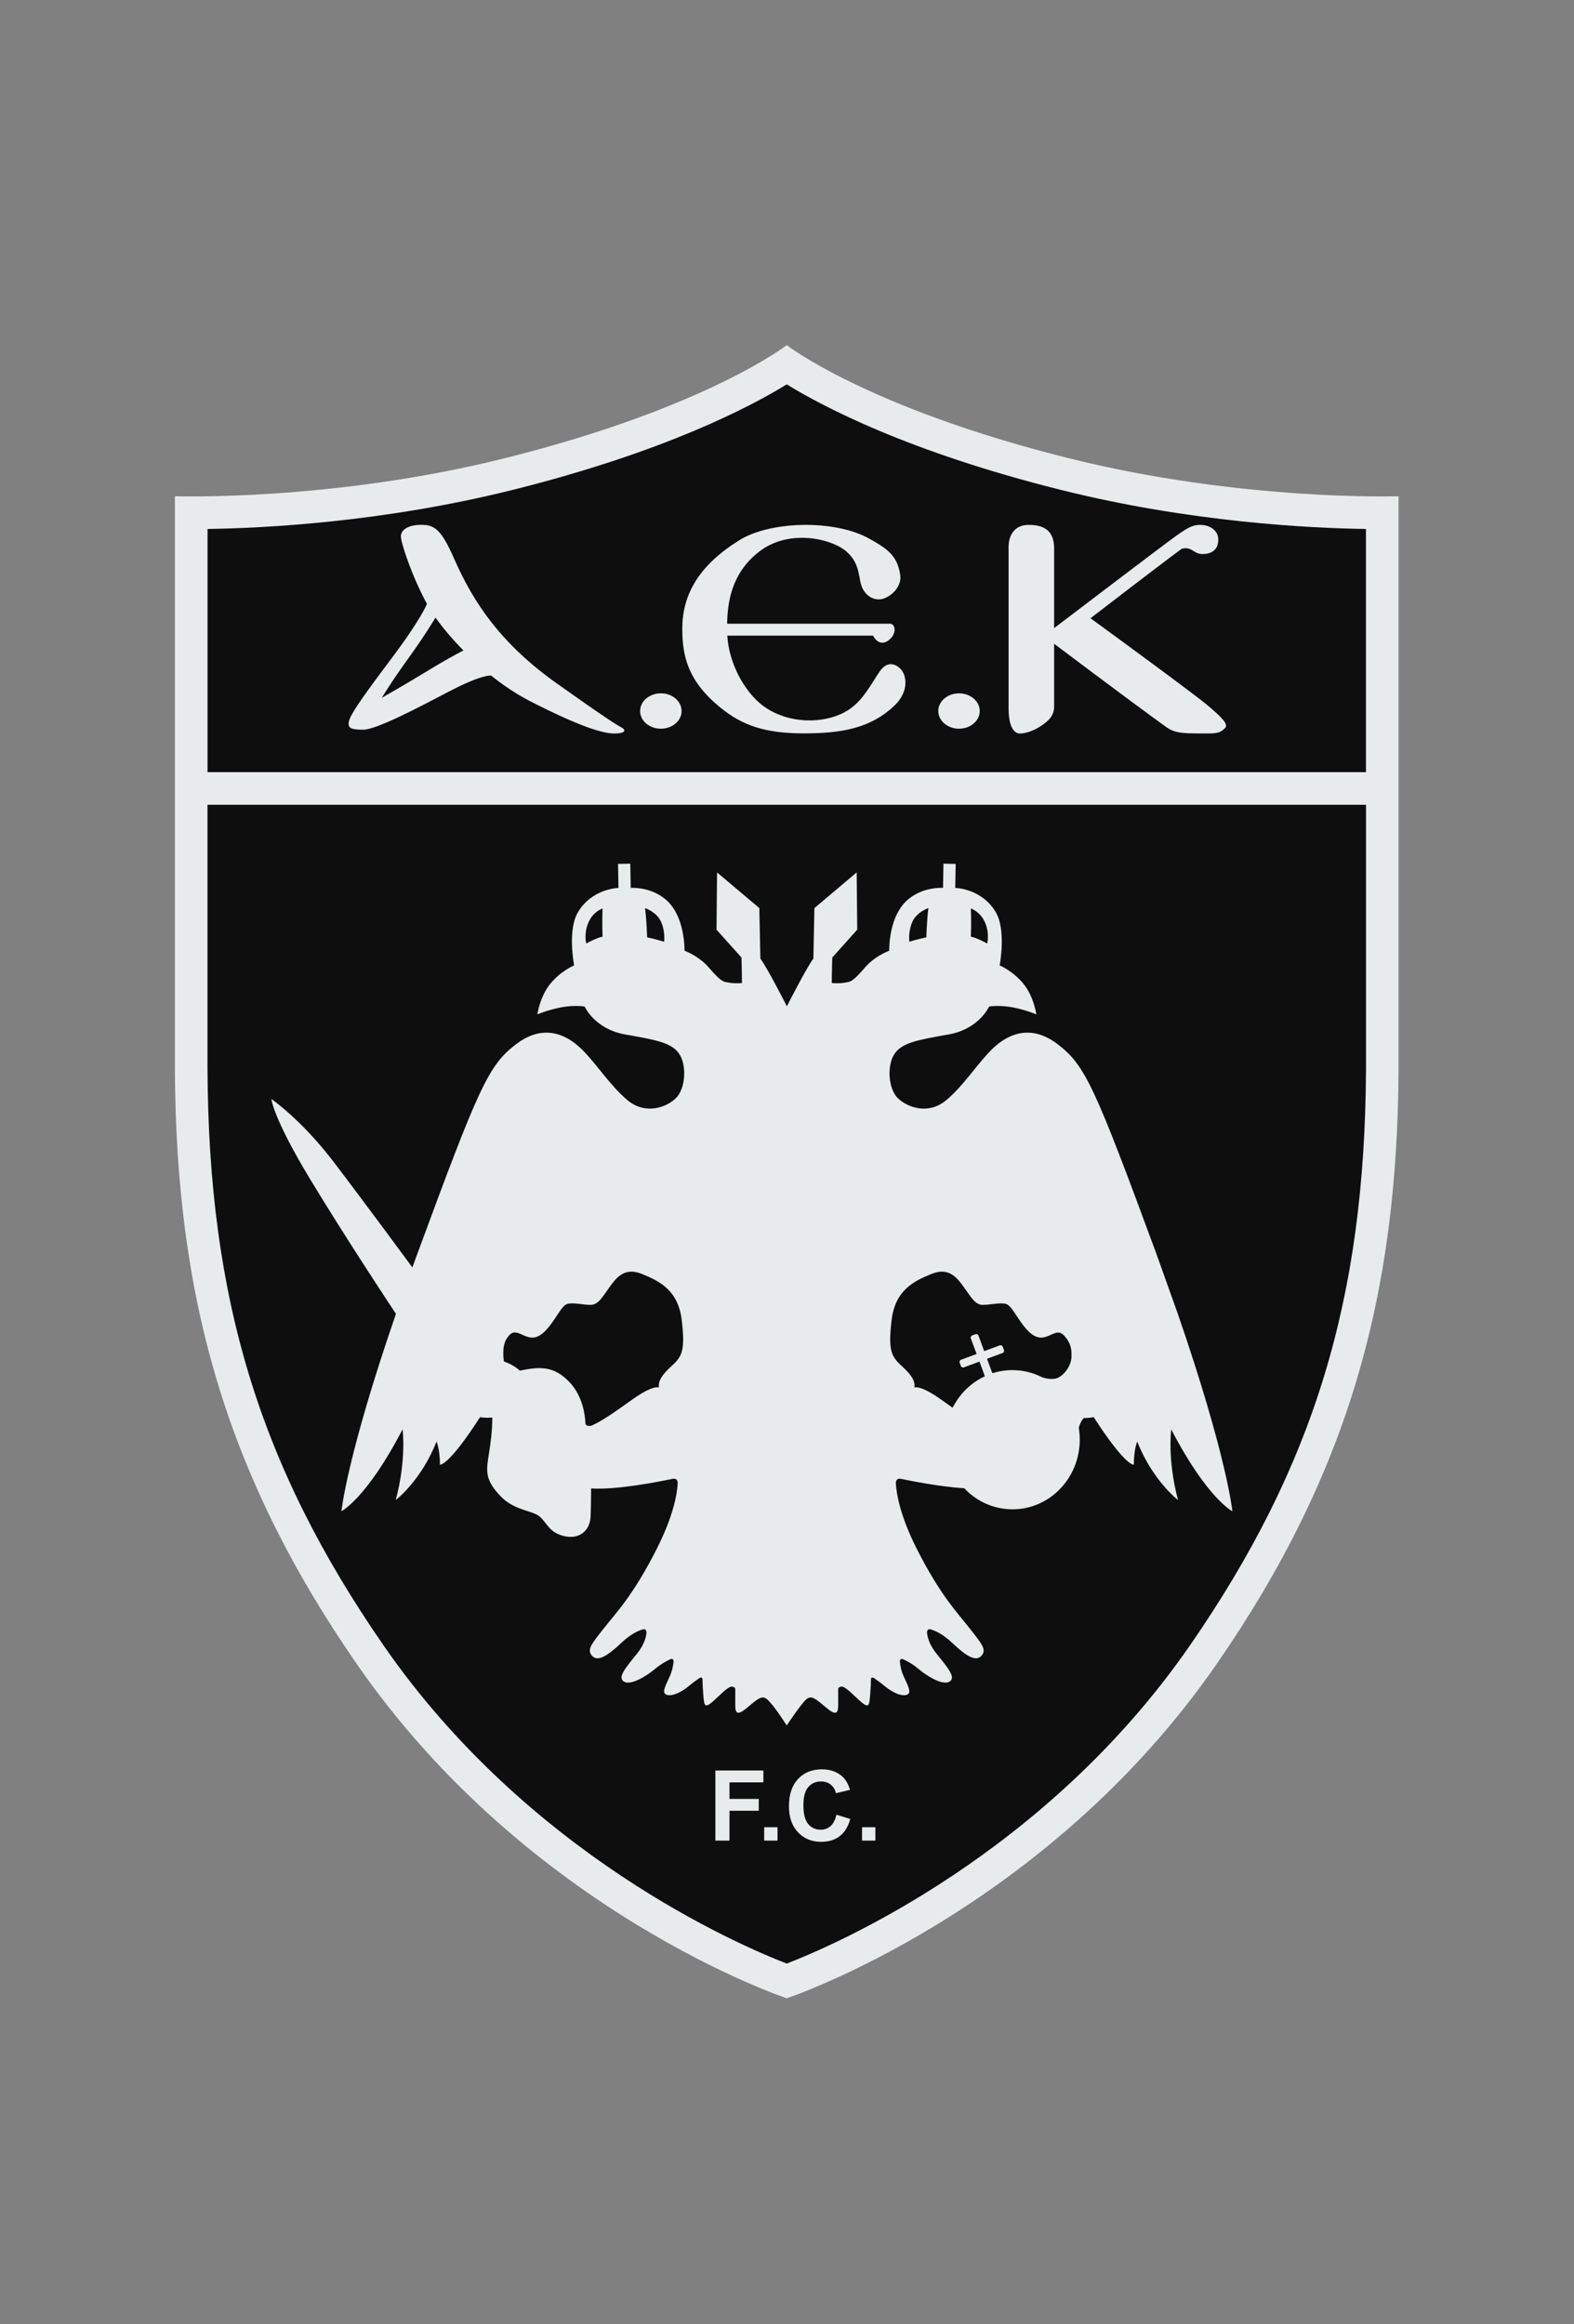
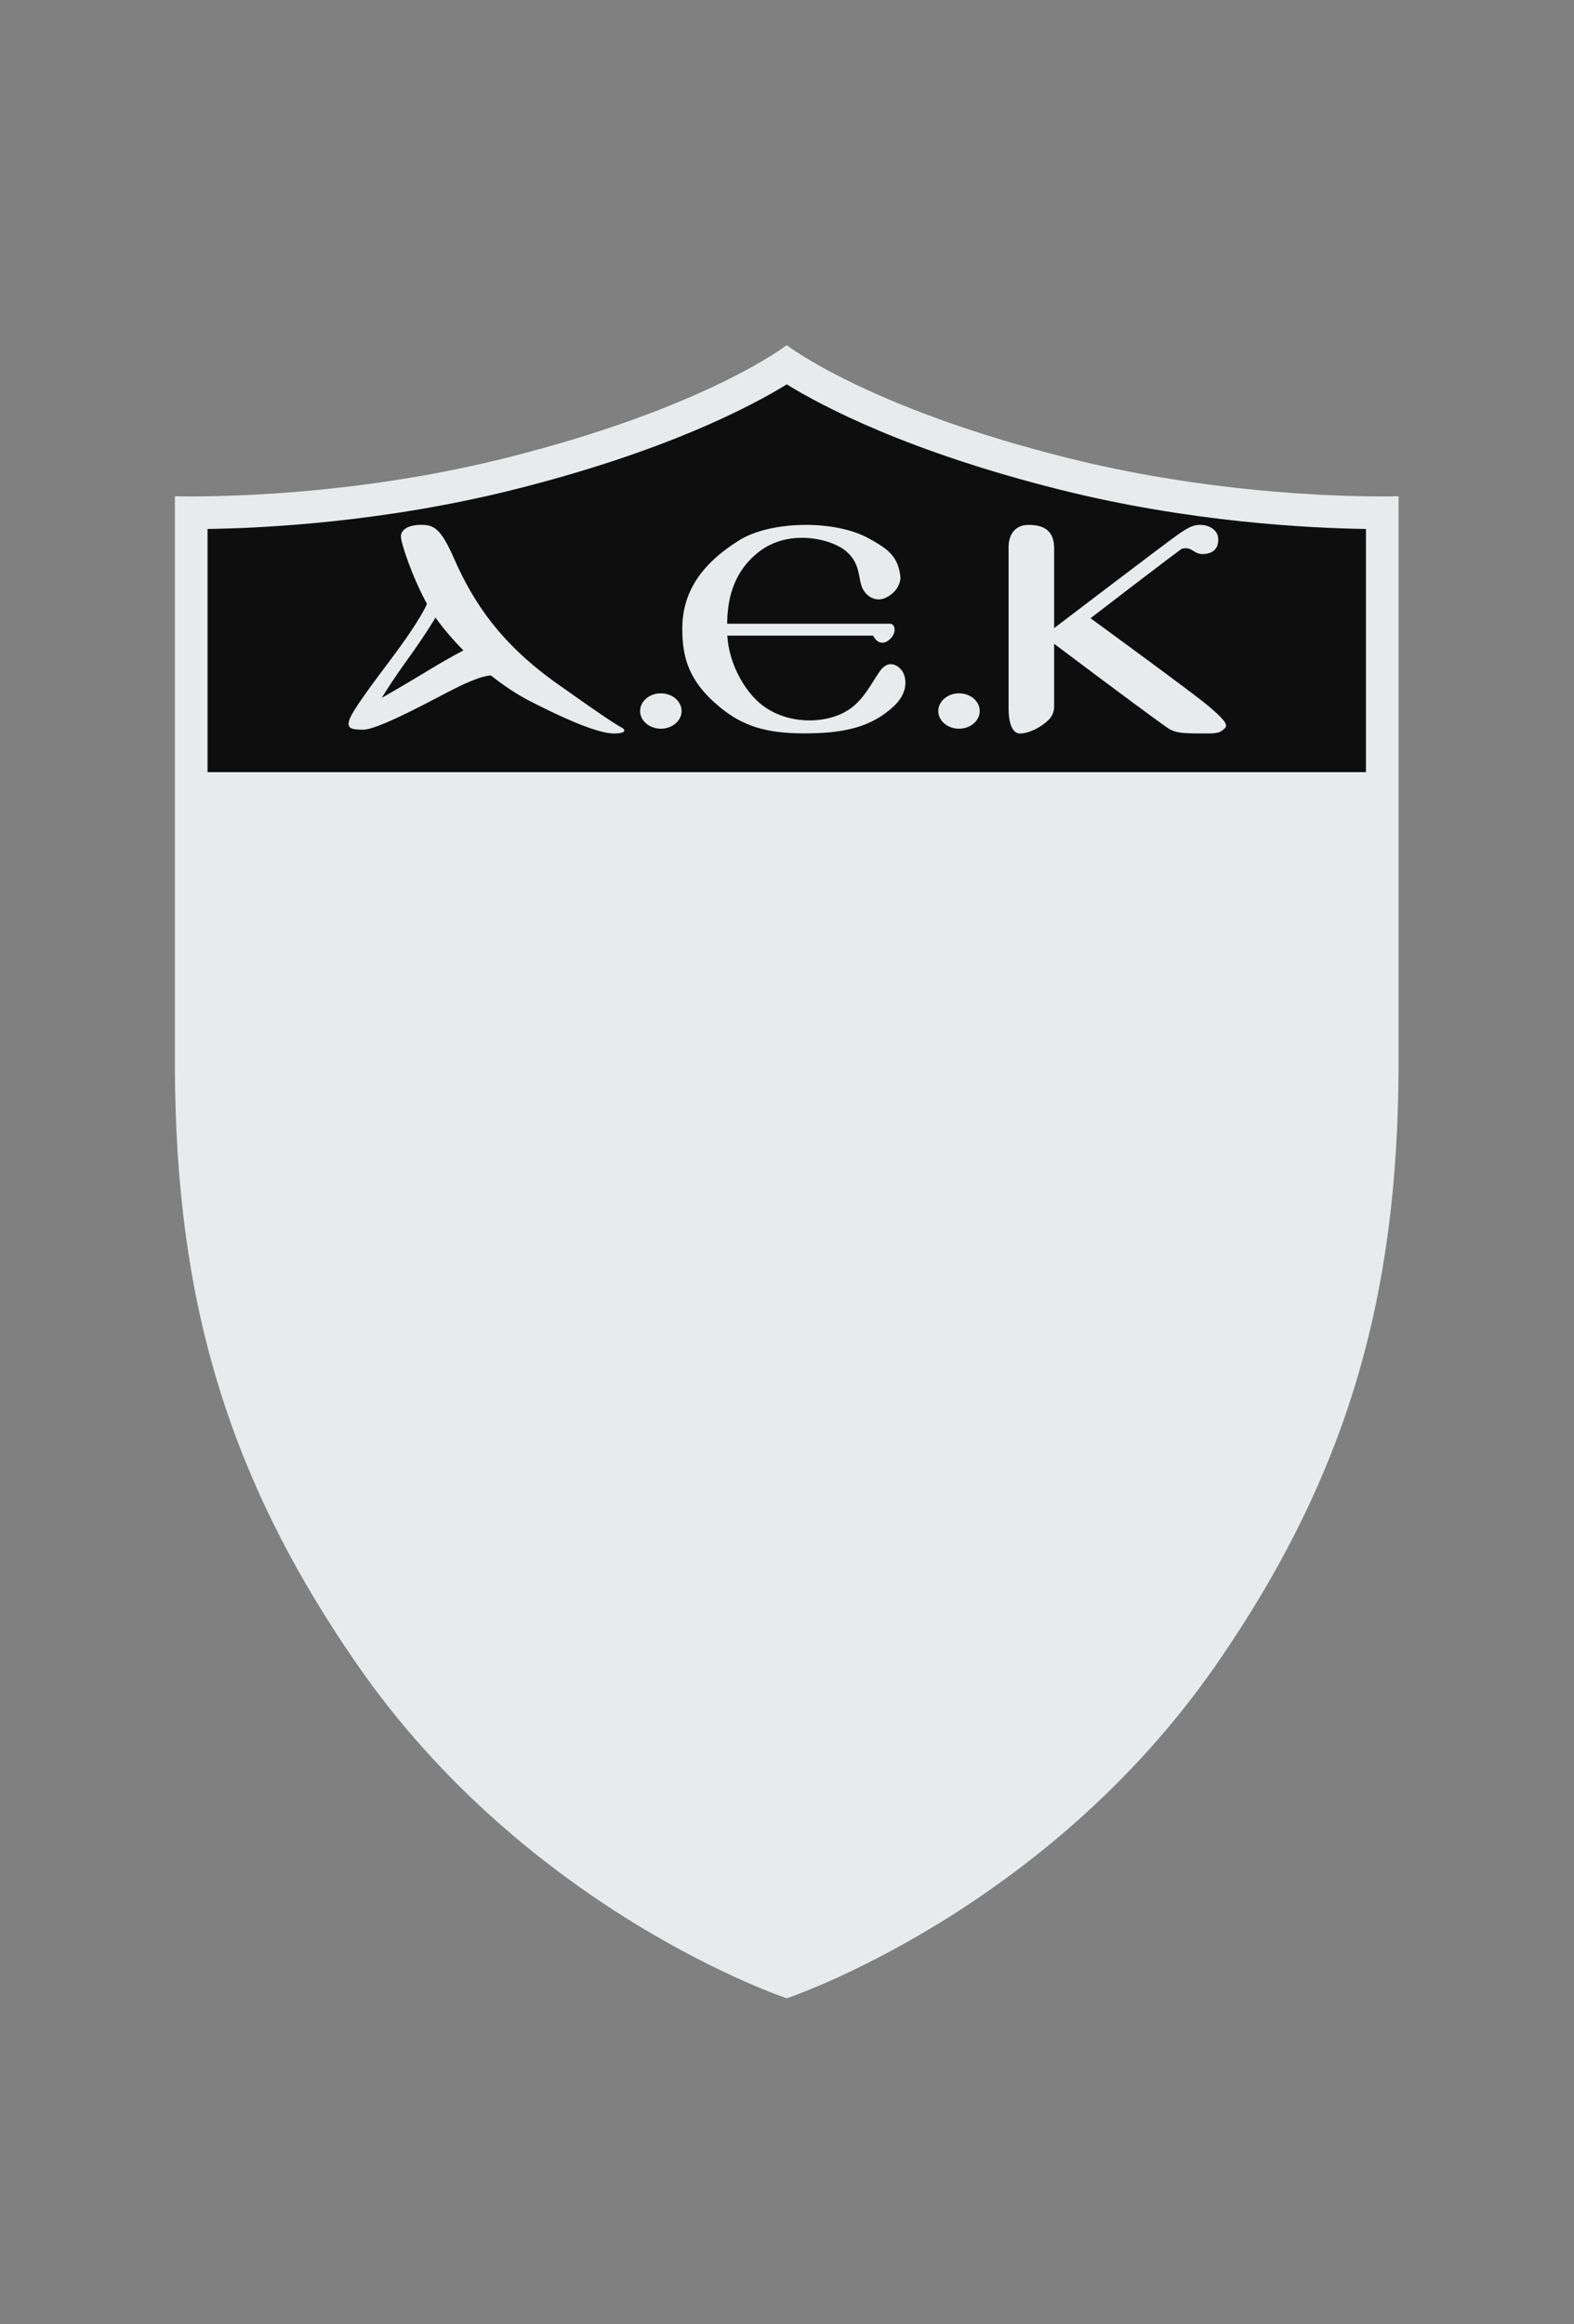
<svg xmlns="http://www.w3.org/2000/svg" width="63" height="93" viewBox="0 0 63 93" fill="none">
  <rect x="0" y="0" width="63" height="93" fill="#808080" stroke="none" />
  <path d="M48.714 66.557C53.984 58.927 55.937 51.822 55.978 42.758V19.855C55.978 19.855 49.711 20.068 42.761 18.331C34.711 16.32 31.489 13.81 31.489 13.81C31.489 13.81 28.267 16.32 20.217 18.331C13.268 20.068 7 19.855 7 19.855V42.758C7.039 51.824 8.992 58.929 14.264 66.557C21.154 76.529 31.489 79.955 31.489 79.955C31.489 79.955 41.824 76.527 48.714 66.557Z" fill="#E8EBEB" />
-   <path d="M8.355 32.201H54.675V42.758C54.634 51.962 52.597 58.643 47.642 65.817C41.854 74.193 33.429 77.817 31.49 78.566C29.55 77.817 21.125 74.193 15.338 65.817C10.384 58.645 8.345 51.964 8.305 42.752V32.203H8.353L8.355 32.201Z" fill="#0E0E0E" />
  <path d="M8.307 30.897V21.165C10.555 21.133 15.328 20.898 20.535 19.598C26.622 18.076 30.055 16.263 31.49 15.379C32.924 16.263 36.36 18.076 42.445 19.598C47.651 20.9 52.424 21.133 54.673 21.165V30.895H8.305L8.307 30.897Z" fill="#0E0E0E" />
  <path d="M43.177 57.118C43.204 57.277 43.217 57.438 43.217 57.606C43.217 59.143 42.013 60.391 40.526 60.391C39.766 60.391 39.08 60.066 38.59 59.543H38.507C37.578 59.475 36.505 59.265 36.064 59.172C35.931 59.145 35.846 59.209 35.858 59.37C35.883 59.769 36.023 60.649 36.699 61.982C37.651 63.86 38.332 64.538 38.819 65.164C39.309 65.789 39.5 66.007 39.282 66.252C39.064 66.497 38.683 66.279 38.112 65.735C37.735 65.376 37.418 65.243 37.245 65.193C37.156 65.168 37.094 65.23 37.105 65.344C37.125 65.523 37.205 65.82 37.486 66.17C37.949 66.742 38.275 67.123 38.003 67.286C37.731 67.449 37.105 67.068 36.752 66.769C36.532 66.582 36.301 66.46 36.157 66.394C36.072 66.353 36.011 66.394 36.019 66.487C36.031 66.629 36.066 66.853 36.18 67.095C36.371 67.504 36.48 67.721 36.316 67.803C36.153 67.884 35.792 67.785 35.391 67.449C35.238 67.321 35.096 67.22 34.997 67.154C34.907 67.094 34.859 67.113 34.859 67.224C34.859 67.334 34.853 67.502 34.834 67.737C34.793 68.205 34.814 68.409 34.425 68.063C34.134 67.803 33.947 67.589 33.751 67.498C33.685 67.467 33.549 67.498 33.549 67.577V68.104C33.549 68.409 33.57 68.736 33.121 68.368C32.672 68.001 32.49 67.797 32.264 68.001C32.041 68.205 31.489 69.039 31.489 69.039C31.265 68.691 30.939 68.205 30.713 68.001C30.49 67.797 30.305 68.001 29.856 68.368C29.407 68.736 29.429 68.409 29.429 68.104V67.577C29.429 67.5 29.291 67.469 29.227 67.498C29.03 67.589 28.844 67.803 28.552 68.063C28.166 68.409 28.185 68.205 28.144 67.737C28.125 67.502 28.119 67.334 28.119 67.224C28.119 67.113 28.07 67.095 27.981 67.154C27.882 67.22 27.742 67.321 27.587 67.449C27.186 67.785 26.825 67.884 26.661 67.803C26.498 67.721 26.607 67.504 26.797 67.095C26.91 66.853 26.947 66.629 26.959 66.487C26.966 66.392 26.908 66.353 26.821 66.394C26.679 66.46 26.448 66.582 26.228 66.769C25.874 67.068 25.248 67.449 24.976 67.286C24.704 67.123 25.031 66.742 25.493 66.17C25.775 65.823 25.855 65.525 25.874 65.344C25.886 65.23 25.824 65.166 25.734 65.193C25.561 65.243 25.245 65.377 24.868 65.735C24.296 66.279 23.915 66.497 23.698 66.252C23.48 66.007 23.67 65.789 24.16 65.164C24.65 64.538 25.33 63.858 26.282 61.982C26.959 60.649 27.101 59.769 27.124 59.37C27.134 59.209 27.048 59.145 26.918 59.172C26.335 59.294 24.656 59.623 23.659 59.555C23.659 59.555 23.659 60.146 23.639 60.676C23.62 61.207 23.231 61.594 22.619 61.471C22.007 61.349 21.906 60.962 21.62 60.696C21.334 60.431 20.6 60.451 20.05 59.88C19.5 59.308 19.438 58.982 19.541 58.35C19.642 57.718 19.704 57.269 19.704 56.718C19.704 56.718 19.644 56.727 19.5 56.727C19.356 56.727 19.214 56.704 19.214 56.704C17.935 58.69 17.609 58.606 17.609 58.606C17.609 57.981 17.473 57.681 17.473 57.681C16.847 59.26 15.84 60.019 15.84 60.019C16.276 58.387 16.113 57.192 16.113 57.192C14.671 59.965 13.666 60.468 13.666 60.468C13.666 60.468 13.88 58.272 15.848 52.57C15.848 52.57 13.911 49.657 12.414 47.183C10.918 44.709 10.863 43.974 10.863 43.974C10.863 43.974 12.06 44.791 13.364 46.503C14.67 48.217 16.505 50.712 16.505 50.712C16.563 50.553 16.622 50.392 16.682 50.228C19.175 43.461 19.55 42.628 20.652 41.784C21.754 40.941 22.677 41.39 23.276 41.975C23.875 42.56 24.419 43.444 25.126 44.029C25.834 44.614 26.677 44.315 27.058 43.934C27.439 43.553 27.493 42.641 27.194 42.179C26.895 41.716 26.242 41.607 25.019 41.39C23.795 41.172 23.4 40.274 23.4 40.274C23.4 40.274 23.019 40.206 22.489 40.301C21.958 40.397 21.509 40.587 21.509 40.587C21.509 40.587 21.605 39.88 22.026 39.363C22.448 38.846 22.979 38.628 22.979 38.628C22.979 38.628 22.706 37.227 23.128 36.508C23.692 35.546 24.755 35.528 24.755 35.528L24.737 34.566L25.227 34.557L25.245 35.526C25.245 35.526 26.119 35.458 26.745 36.084C27.343 36.685 27.398 37.724 27.4 38.041C27.4 38.041 27.969 38.245 28.377 38.721C28.91 39.343 28.976 39.279 29.194 39.32C29.411 39.361 29.697 39.334 29.697 39.334C29.697 38.966 29.678 38.313 29.678 38.313L28.679 37.198L28.7 34.907L30.393 36.335L30.434 38.354C30.698 38.7 31.495 40.263 31.495 40.263C31.495 40.263 32.289 38.702 32.556 38.354L32.597 36.335L34.289 34.907L34.311 37.198L33.312 38.313C33.312 38.313 33.292 38.966 33.292 39.334C33.292 39.334 33.578 39.361 33.796 39.32C34.013 39.279 34.079 39.343 34.612 38.721C35.02 38.245 35.59 38.041 35.59 38.041C35.59 37.722 35.644 36.683 36.244 36.084C36.87 35.458 37.745 35.526 37.745 35.526L37.762 34.557L38.252 34.566L38.234 35.528C38.234 35.528 39.3 35.544 39.861 36.508C40.283 37.229 40.011 38.628 40.011 38.628C40.011 38.628 40.541 38.846 40.963 39.363C41.385 39.88 41.48 40.587 41.48 40.587C41.48 40.587 41.031 40.397 40.501 40.301C39.97 40.206 39.589 40.274 39.589 40.274C39.589 40.274 39.194 41.172 37.97 41.39C36.746 41.607 36.095 41.716 35.795 42.179C35.496 42.641 35.551 43.553 35.931 43.934C36.312 44.315 37.156 44.614 37.863 44.029C38.571 43.444 39.115 42.56 39.713 41.975C40.312 41.39 41.237 40.941 42.337 41.784C43.439 42.628 43.814 43.461 46.307 50.228C46.368 50.392 47.143 52.57 47.143 52.57C49.112 58.272 49.326 60.468 49.326 60.468C49.326 60.468 48.319 59.965 46.879 57.192C46.879 57.192 46.716 58.389 47.151 60.019C47.151 60.019 46.144 59.258 45.518 57.681C45.518 57.681 45.382 57.981 45.382 58.606C45.382 58.606 45.056 58.688 43.777 56.704C43.777 56.704 43.532 56.749 43.379 56.737C43.379 56.737 43.328 56.788 43.266 56.9C43.206 57.013 43.184 57.116 43.184 57.116M24.119 36.349C24.119 36.349 23.738 36.471 23.548 36.92C23.358 37.369 23.466 37.75 23.466 37.75C23.466 37.75 23.888 37.518 24.119 37.478C24.119 37.478 24.092 36.947 24.119 36.349ZM25.9 37.505C26.24 37.573 26.58 37.682 26.58 37.682C26.58 37.682 26.64 37.285 26.457 36.879C26.28 36.484 25.818 36.335 25.818 36.335C25.886 36.865 25.9 37.505 25.9 37.505ZM25.268 56.026C26.144 55.394 26.37 55.517 26.37 55.517C26.349 55.272 26.451 55.048 26.879 54.659C27.307 54.273 27.429 54.028 27.287 52.823C27.145 51.62 26.389 51.253 25.676 50.967C24.963 50.681 24.636 51.171 24.37 51.538C24.106 51.906 23.942 52.211 23.636 52.211C23.328 52.211 22.963 52.11 22.718 52.17C22.473 52.232 22.269 52.761 21.883 53.19C21.496 53.618 21.23 53.557 20.924 53.414C20.619 53.272 20.476 53.25 20.271 53.577C20.067 53.903 20.17 54.475 20.17 54.475C20.619 54.638 20.802 54.842 20.802 54.842C21.537 54.7 22.149 54.597 22.821 55.332C23.326 55.882 23.418 56.617 23.431 56.949C23.435 57.06 23.595 57.077 23.686 57.038C24.065 56.873 24.561 56.535 25.268 56.026ZM38.858 37.478C39.09 37.518 39.511 37.75 39.511 37.75C39.511 37.75 39.62 37.369 39.43 36.92C39.239 36.471 38.858 36.349 38.858 36.349C38.886 36.947 38.858 37.478 38.858 37.478ZM37.16 36.335C37.16 36.335 36.697 36.484 36.52 36.879C36.338 37.285 36.398 37.682 36.398 37.682C36.398 37.682 36.738 37.573 37.078 37.505C37.078 37.505 37.092 36.865 37.16 36.335ZM39.393 54.992L39.204 54.481L39.167 54.494L38.578 54.712C38.53 54.729 38.477 54.704 38.46 54.657L38.411 54.525C38.394 54.477 38.419 54.424 38.466 54.407L39.072 54.183L39.088 54.172L38.858 53.552C38.841 53.503 38.866 53.451 38.913 53.433L39.045 53.385C39.093 53.367 39.146 53.392 39.163 53.439L39.391 54.057L39.439 54.045L40.017 53.831C40.065 53.814 40.118 53.839 40.135 53.886L40.184 54.018C40.201 54.067 40.176 54.119 40.129 54.137L39.546 54.352L39.507 54.374L39.704 54.904L39.725 54.945C39.976 54.865 40.244 54.821 40.52 54.821C40.949 54.821 41.354 54.924 41.713 55.108C41.713 55.108 42.04 55.229 42.294 55.147C42.549 55.066 42.866 54.689 42.885 54.312C42.904 53.934 42.823 53.75 42.702 53.577C42.481 53.262 42.356 53.272 42.049 53.414C41.744 53.557 41.478 53.618 41.091 53.19C40.705 52.763 40.501 52.232 40.256 52.17C40.011 52.11 39.644 52.211 39.338 52.211C39.033 52.211 38.87 51.906 38.604 51.538C38.339 51.171 38.013 50.681 37.298 50.967C36.584 51.253 35.828 51.62 35.687 52.823C35.545 54.026 35.667 54.271 36.095 54.659C36.522 55.046 36.625 55.272 36.604 55.517C36.604 55.517 36.827 55.394 37.706 56.026C37.854 56.133 37.992 56.232 38.124 56.323L38.155 56.28C38.435 55.746 38.88 55.318 39.418 55.068L39.391 54.994L39.393 54.992Z" fill="#E8EBEB" />
  <path d="M39.214 28.45C39.214 28.84 38.843 29.157 38.385 29.157C37.926 29.157 37.555 28.84 37.555 28.45C37.555 28.059 37.926 27.742 38.385 27.742C38.843 27.742 39.214 28.059 39.214 28.45Z" fill="#E8EBEB" />
  <path d="M27.281 28.45C27.281 28.84 26.91 29.157 26.451 29.157C25.992 29.157 25.621 28.84 25.621 28.45C25.621 28.059 25.992 27.742 26.451 27.742C26.91 27.742 27.281 28.059 27.281 28.45Z" fill="#E8EBEB" />
  <path d="M35.679 25.515C35.481 25.739 35.176 25.855 34.944 25.434H29.11C29.182 26.6 29.833 27.686 30.49 28.201C31.53 29.017 33.127 28.992 34.019 28.364C34.569 27.978 34.849 27.395 35.203 26.876C35.549 26.366 35.937 26.611 36.101 26.835C36.264 27.058 36.406 27.671 35.774 28.259C34.851 29.118 33.734 29.344 32.185 29.344C30.636 29.344 29.716 29.037 28.819 28.3C27.53 27.243 27.309 26.256 27.309 25.152C27.309 23.782 27.981 22.616 29.592 21.615C30.834 20.841 33.407 20.777 34.793 21.553C35.494 21.945 35.935 22.225 36.036 23.045C36.07 23.304 35.895 23.733 35.405 23.937C35.148 24.044 34.773 23.978 34.548 23.591C34.324 23.205 34.488 22.612 33.895 22.081C33.316 21.56 31.57 21.123 30.346 22.103C29.25 22.979 29.12 24.151 29.104 24.957H35.623C35.827 24.957 35.881 25.284 35.677 25.515H35.679Z" fill="#E8EBEB" />
  <path d="M17.962 27.672C16.67 28.352 15.053 29.197 14.536 29.197C14.046 29.197 13.91 29.129 13.964 28.871C14.019 28.612 14.373 28.068 15.624 26.407C16.876 24.745 17.089 24.162 17.089 24.162C16.51 23.111 16.034 21.702 16.046 21.449C16.059 21.15 16.427 21 16.835 21C17.338 21 17.626 21.095 18.168 22.335C18.971 24.174 20.096 25.791 22.288 27.347C24.247 28.737 24.667 28.995 24.871 29.104C25.075 29.213 25.034 29.349 24.585 29.349C24.136 29.349 23.211 29.077 21.241 28.068C20.683 27.783 20.146 27.423 19.655 27.03C19.655 27.03 19.282 26.978 17.964 27.674M18.549 26.026C18.09 25.561 17.707 25.101 17.431 24.71C17.431 24.71 17.05 25.363 16.343 26.343C15.636 27.322 15.282 27.921 15.282 27.921C15.282 27.921 16.125 27.444 17.2 26.791C18.063 26.267 18.549 26.026 18.549 26.026Z" fill="#E8EBEB" />
  <path d="M46.714 29.112C47.06 29.361 47.449 29.347 48.393 29.347C48.801 29.347 48.897 29.265 49.033 29.129C49.169 28.993 48.965 28.748 48.312 28.204C47.659 27.66 43.648 24.737 43.648 24.737C43.648 24.737 47.251 21.964 47.319 21.95C47.733 21.867 47.754 22.168 48.135 22.168C48.516 22.168 48.774 21.977 48.761 21.569C48.747 21.161 48.335 21.002 48.063 21.002C47.791 21.002 47.632 21.039 47.047 21.461C46.462 21.882 42.192 25.132 42.192 25.132V21.937C42.192 21.175 41.712 21.002 41.168 21.002C40.624 21.002 40.342 21.393 40.369 21.991V28.247C40.355 29.09 40.587 29.349 40.831 29.349C41.076 29.349 41.43 29.213 41.702 29.023C41.974 28.832 42.206 28.628 42.192 28.233V25.759C42.192 25.759 45.218 28.041 46.712 29.114L46.714 29.112Z" fill="#E8EBEB" />
  <path d="M28.633 73.646V70.842H30.555V71.316H29.198V71.979H30.37V72.453H29.198V73.646H28.633Z" fill="#E8EBEB" />
  <path d="M30.586 73.646V73.111H31.12V73.646H30.586Z" fill="#E8EBEB" />
  <path d="M33.481 72.612L34.031 72.781C33.947 73.09 33.805 73.319 33.609 73.469C33.413 73.619 33.164 73.695 32.861 73.695C32.488 73.695 32.181 73.568 31.94 73.314C31.699 73.059 31.578 72.711 31.578 72.27C31.578 71.804 31.699 71.44 31.942 71.182C32.182 70.923 32.501 70.795 32.896 70.795C33.24 70.795 33.52 70.896 33.733 71.1C33.862 71.221 33.957 71.392 34.021 71.617L33.459 71.749C33.426 71.603 33.356 71.491 33.249 71.405C33.143 71.322 33.014 71.279 32.863 71.279C32.653 71.279 32.484 71.353 32.353 71.502C32.223 71.652 32.157 71.893 32.157 72.227C32.157 72.581 32.221 72.834 32.35 72.985C32.478 73.135 32.645 73.211 32.851 73.211C33.003 73.211 33.133 73.162 33.242 73.067C33.35 72.972 33.43 72.82 33.477 72.614L33.481 72.612Z" fill="#E8EBEB" />
  <path d="M34.504 73.646V73.111H35.038V73.646H34.504Z" fill="#E8EBEB" />
</svg>